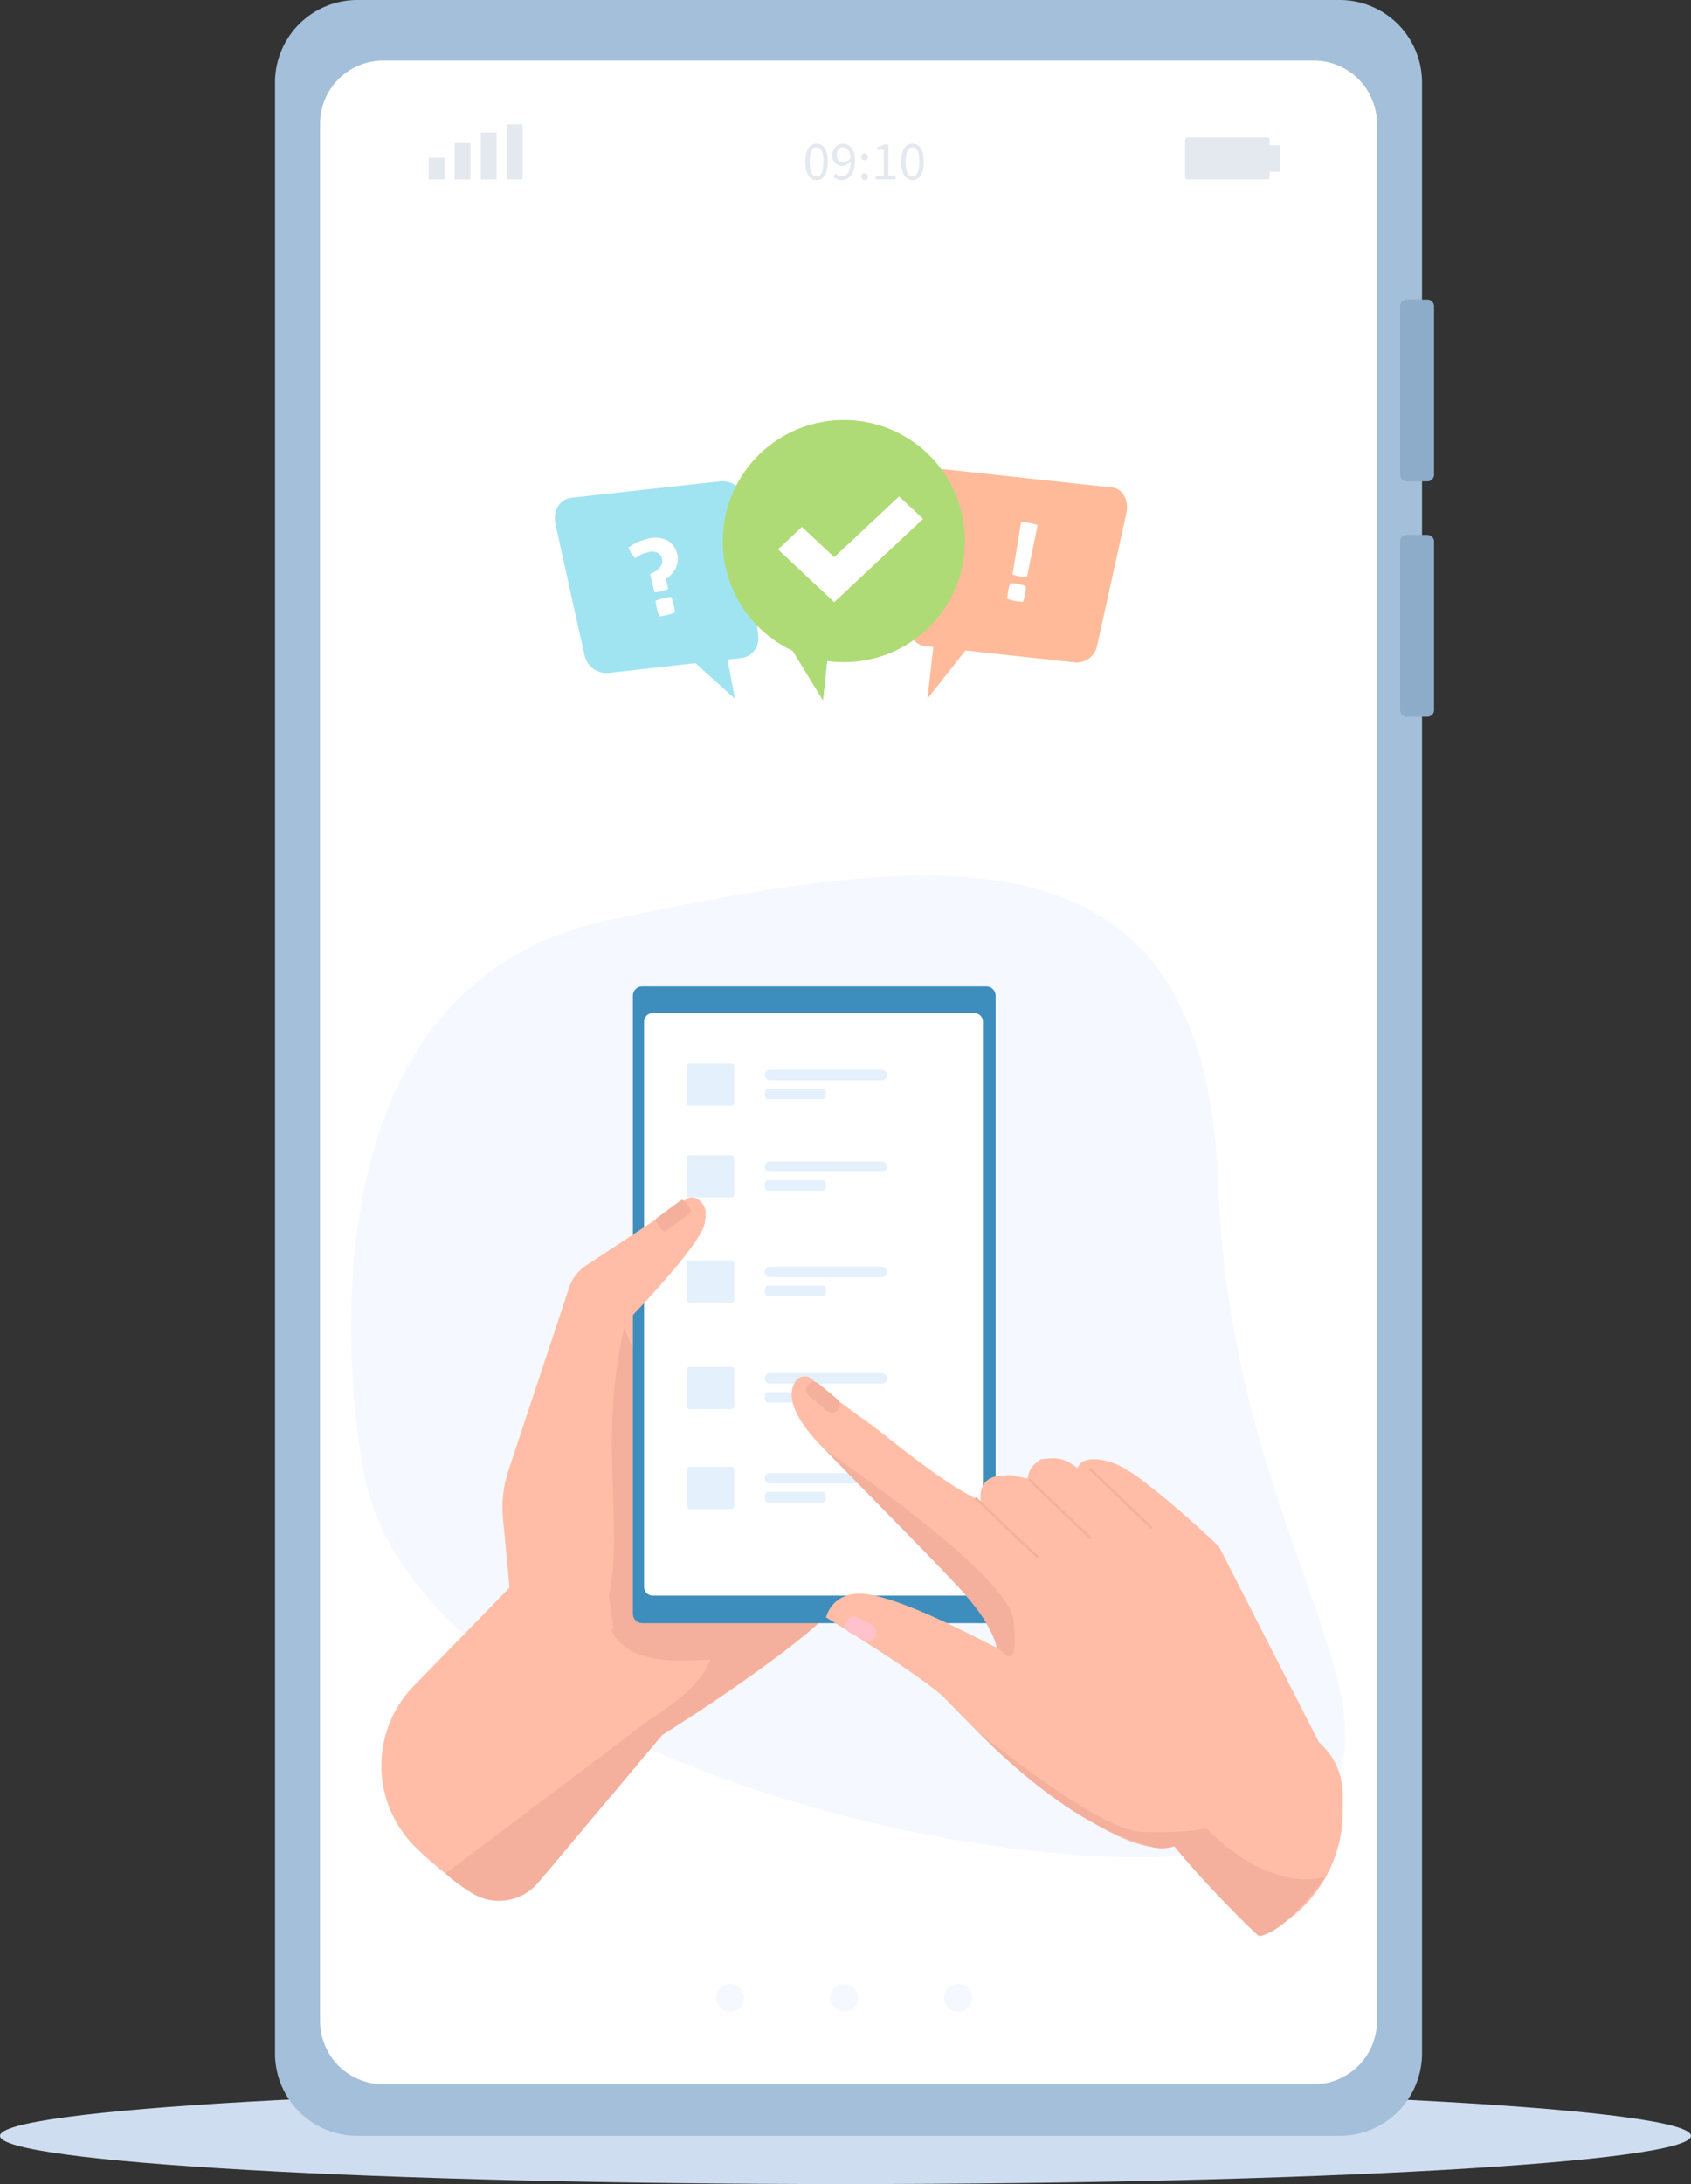
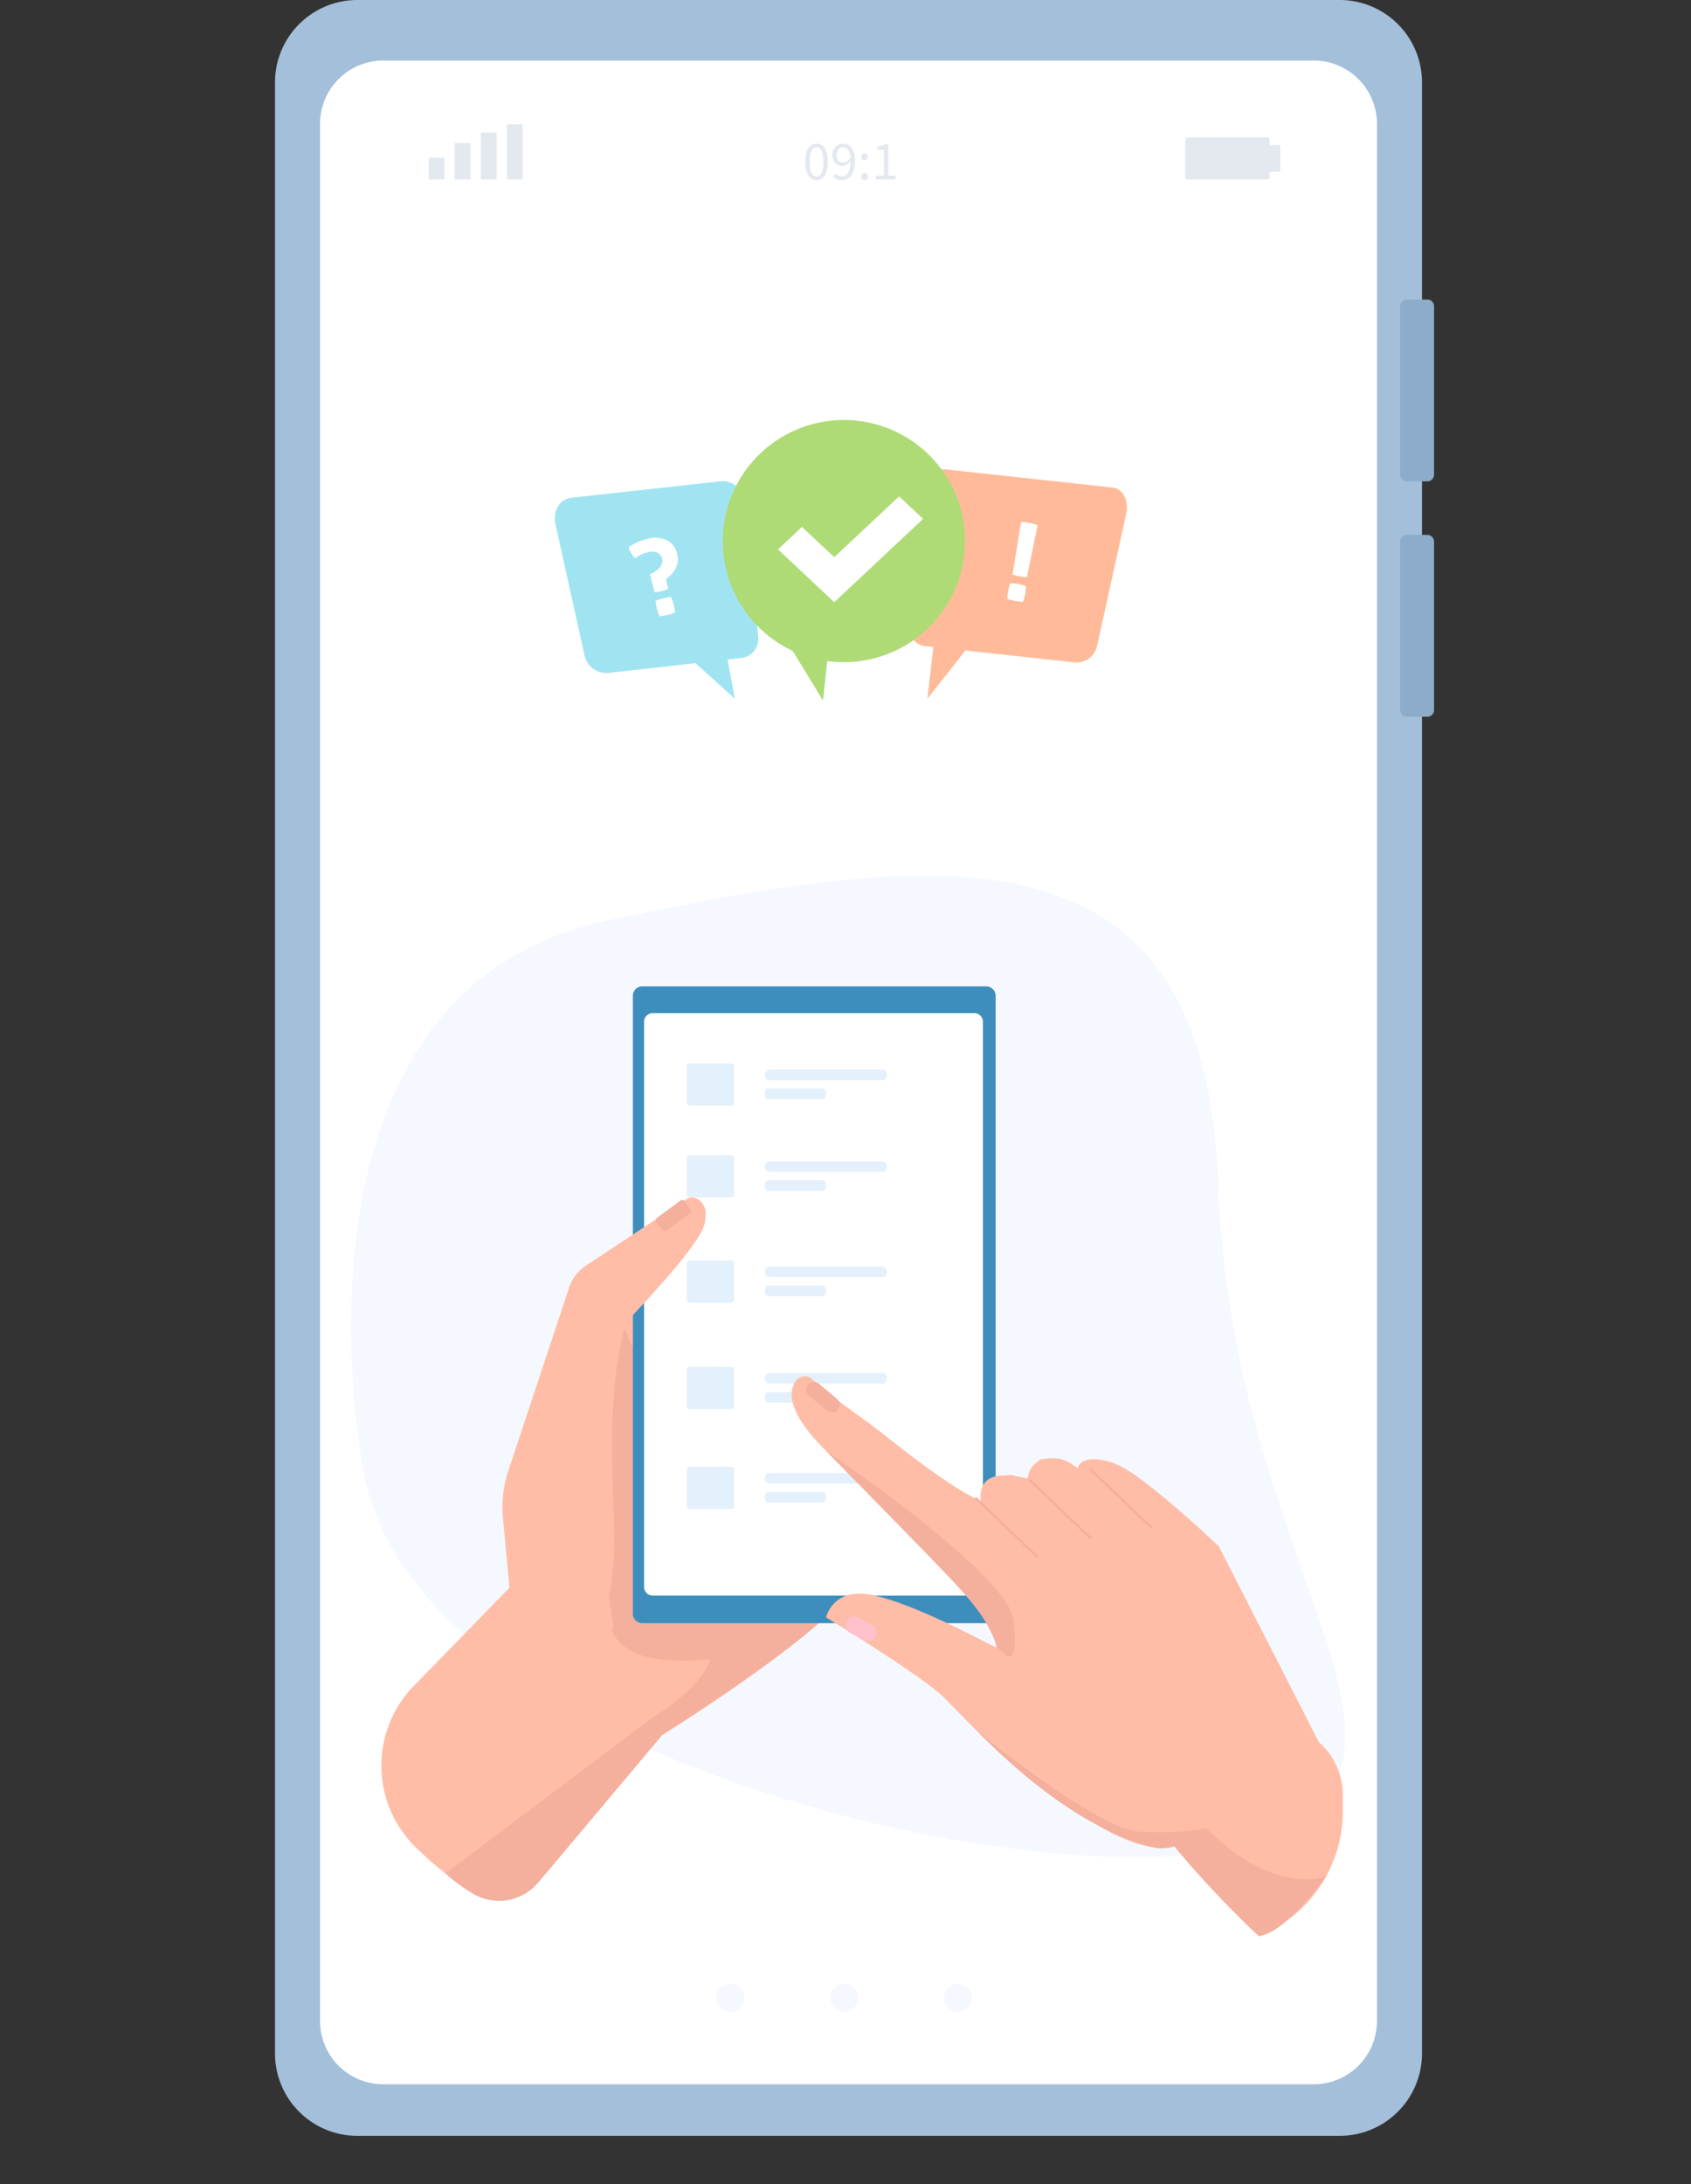
<svg xmlns="http://www.w3.org/2000/svg" id="Plan_Builder" width="317.221" height="409.48" data-name="Plan Builder" viewBox="0 0 317.221 409.48">
  <rect x="0" y="0" width="317.221" height="409.48" fill="#333333" stroke="none" />
  <defs>
    <clipPath id="clip-path">
      <path id="Rectangle_3845" fill="none" d="M0 0h317.221v409.48H0z" data-name="Rectangle 3845" />
    </clipPath>
    <clipPath id="clip-path-2">
      <path id="Rectangle_3844" fill="none" d="M0 0h317.222v409.48H0z" data-name="Rectangle 3844" />
    </clipPath>
    <clipPath id="clip-path-3">
      <path id="Rectangle_3843" fill="none" d="M0 0h45.124v52.232H0z" data-name="Rectangle 3843" />
    </clipPath>
  </defs>
  <g id="Group_8208" clip-path="url(#clip-path)" data-name="Group 8208">
    <g id="Group_8207" data-name="Group 8207">
      <g id="Group_8206" clip-path="url(#clip-path-2)" data-name="Group 8206">
-         <path id="Path_25440" fill="#ceddef" d="M0 1877.025c0-4.992 71.012-9.038 158.611-9.038s158.611 4.047 158.611 9.038-71.013 9.039-158.611 9.039S0 1882.017 0 1877.025" data-name="Path 25440" transform="translate(0 -1476.584)" />
        <path id="Path_25441" fill="#a3bfda" d="M445.954 400.442H261.6a15.455 15.455 0 0 1-15.41-15.41V15.41A15.455 15.455 0 0 1 261.6 0h184.354a15.455 15.455 0 0 1 15.41 15.41v369.622a15.455 15.455 0 0 1-15.41 15.41" data-name="Path 25441" transform="translate(-194.603)" />
        <path id="Path_25442" fill="#fff" d="M472.97 433.587H298.36a11.865 11.865 0 0 1-11.83-11.83V65.992a11.865 11.865 0 0 1 11.83-11.83h174.61a11.865 11.865 0 0 1 11.83 11.83v355.765a11.865 11.865 0 0 1-11.83 11.83" data-name="Path 25442" transform="translate(-226.493 -42.813)" />
        <path id="Path_25443" fill="#8dacc9" d="M1258.653 302.1h-3.859a1.255 1.255 0 0 1-1.251-1.251v-31.585a1.255 1.255 0 0 1 1.251-1.251h3.859a1.255 1.255 0 0 1 1.251 1.251v31.587a1.255 1.255 0 0 1-1.251 1.251" data-name="Path 25443" transform="translate(-990.886 -211.856)" />
        <path id="Path_25444" fill="#8dacc9" d="M1258.653 512.717h-3.859a1.255 1.255 0 0 1-1.251-1.251v-31.587a1.255 1.255 0 0 1 1.251-1.251h3.859a1.255 1.255 0 0 1 1.251 1.251v31.587a1.255 1.255 0 0 1-1.251 1.251" data-name="Path 25444" transform="translate(-990.886 -378.34)" />
        <path id="Rectangle_3832" fill="#e4e8ef" d="M0 0h2.957v4.078H0z" data-name="Rectangle 3832" transform="translate(80.415 29.574)" />
        <path id="Rectangle_3833" fill="#e4e8ef" d="M0 0h2.957v6.831H0z" data-name="Rectangle 3833" transform="translate(85.309 26.821)" />
        <path id="Rectangle_3834" fill="#e4e8ef" d="M0 0h2.957v8.819H0z" data-name="Rectangle 3834" transform="translate(90.203 24.833)" />
        <path id="Rectangle_3835" fill="#e4e8ef" d="M0 0h2.957v10.348H0z" data-name="Rectangle 3835" transform="translate(95.097 23.303)" />
        <path id="Path_25445" fill="#e4e8ef" d="M720.969 131.919c0-2.214.8-3.4 2.12-3.4s2.11 1.189 2.11 3.4-.8 3.445-2.11 3.445-2.12-1.231-2.12-3.445m3.4 0c0-1.934-.517-2.72-1.283-2.72s-1.293.786-1.293 2.72.517 2.762 1.293 2.762 1.283-.827 1.283-2.762" data-name="Path 25445" transform="translate(-569.903 -101.588)" />
        <path id="Path_25446" fill="#e4e8ef" d="m745.422 134.671.476-.538a1.447 1.447 0 0 0 1.086.528c.931 0 1.717-.724 1.748-2.834a2.069 2.069 0 0 1-1.552.848 1.78 1.78 0 0 1-1.872-2.038 1.994 1.994 0 0 1 1.944-2.12c1.3 0 2.276 1.055 2.276 3.175 0 2.648-1.2 3.672-2.514 3.672a2.11 2.11 0 0 1-1.593-.693m3.289-3.517c-.114-1.282-.621-1.965-1.459-1.965-.641 0-1.148.579-1.148 1.448s.4 1.4 1.221 1.4a1.762 1.762 0 0 0 1.386-.879" data-name="Path 25446" transform="translate(-589.142 -101.589)" />
        <path id="Path_25447" fill="#e4e8ef" d="M771.078 137.817a.617.617 0 1 1 1.231 0 .616.616 0 1 1-1.231 0m0 3.734a.617.617 0 1 1 1.231 0 .616.616 0 1 1-1.231 0" data-name="Path 25447" transform="translate(-609.512 -108.417)" />
        <path id="Path_25448" fill="#e4e8ef" d="M784.063 135h1.51v-4.862h-1.2v-.538a3.929 3.929 0 0 0 1.4-.486h.652V135h1.366v.7h-3.724Z" data-name="Path 25448" transform="translate(-619.777 -102.057)" />
-         <path id="Path_25449" fill="#e4e8ef" d="M806.871 131.919c0-2.214.8-3.4 2.121-3.4s2.11 1.189 2.11 3.4-.8 3.445-2.11 3.445-2.121-1.231-2.121-3.445m3.4 0c0-1.934-.517-2.72-1.282-2.72s-1.293.786-1.293 2.72.517 2.762 1.293 2.762 1.282-.827 1.282-2.762" data-name="Path 25449" transform="translate(-637.806 -101.588)" />
        <path id="Path_25450" fill="#e4e8ef" d="M1076.5 130.859h-14.958a.439.439 0 0 1-.439-.439v-7.006a.439.439 0 0 1 .439-.439h14.958a.439.439 0 0 1 .439.439v7.006a.439.439 0 0 1-.439.439" data-name="Path 25450" transform="translate(-838.77 -97.208)" />
        <path id="Path_25451" fill="#e4e8ef" d="M1101.394 134.837h-11.417v-5.015h11.417a.385.385 0 0 1 .385.385v4.245a.385.385 0 0 1-.385.385" data-name="Path 25451" transform="translate(-861.592 -102.62)" />
        <path id="Rectangle_3836" fill="#e4e8ef" d="M0 0h1.475v5.091H0z" data-name="Rectangle 3836" transform="translate(223.946 27.164)" />
        <path id="Rectangle_3837" fill="#e4e8ef" d="M0 0h1.475v5.091H0z" data-name="Rectangle 3837" transform="translate(227.515 27.164)" />
        <path id="Rectangle_3838" fill="#e4e8ef" d="M0 0h1.475v5.091H0z" data-name="Rectangle 3838" transform="translate(231.083 27.164)" />
        <path id="Rectangle_3839" fill="#e4e8ef" d="M0 0h1.475v5.091H0z" data-name="Rectangle 3839" transform="translate(234.652 27.164)" />
        <path id="Path_25452" fill="#f5f8fe" d="M316.361 893.48s-16.961-88.244 46.094-101.593 112.129-19.229 114.519 49.554 41.344 102.4 14.316 120.511-166.948-8.652-174.929-68.472" data-name="Path 25452" transform="translate(-248.433 -619.328)" />
        <path id="Path_25453" fill="#ffbda7" d="M394.117 1146.159s28.524-17.289 39.381-30.8c19.515-24.278-34.977-76.883-34.977-76.883l-33.037 80.068-17.923 18.382a21.421 21.421 0 0 0 .139 30.13 64.584 64.584 0 0 0 8.282 6.946 12.311 12.311 0 0 0 16.523-2.127Z" data-name="Path 25453" transform="translate(-269.896 -820.884)" />
        <path id="Path_25454" fill="#f4af9d" d="m416.238 1495.374 23.262-27.684s25.807-16.61 29.746-21.636l-22.219-.815s8.977 7.885-9.666 19.427l-38.511 29a32.486 32.486 0 0 0 4.967 3.674 9.6 9.6 0 0 0 12.422-1.967" data-name="Path 25454" transform="translate(-315.277 -1142.415)" />
        <path id="Path_25455" fill="#f4af9d" d="M544.368 1238.579c2.9-12.722-2.017-29.271 2.864-50.141 0 0 23.3 53.129 22.76 54.215s-1.358 8.922-3.8 7.964-24.308 4.539-21.82-12.039" data-name="Path 25455" transform="translate(-430.15 -939.422)" />
        <path id="Path_25456" fill="#3d8ebd" d="M632.9 1001.992h-64.55a1.755 1.755 0 0 1-1.75-1.75V884.359a1.755 1.755 0 0 1 1.75-1.75h64.55a1.755 1.755 0 0 1 1.75 1.75v115.883a1.755 1.755 0 0 1-1.75 1.75" data-name="Path 25456" transform="translate(-447.877 -697.674)" />
        <path id="Path_25457" fill="#fff" d="M638.6 1015.754h-60.329a1.623 1.623 0 0 1-1.618-1.618V908.167a1.623 1.623 0 0 1 1.618-1.618H638.6a1.622 1.622 0 0 1 1.618 1.618v105.97a1.622 1.622 0 0 1-1.618 1.618" data-name="Path 25457" transform="translate(-455.826 -716.598)" />
        <path id="Path_25458" fill="#ffbda7" d="m451.9 1152.146-1.952-20.518a21.964 21.964 0 0 1 1.019-9l11.377-34.283a8.049 8.049 0 0 1 3.207-4.184l18.938-12.5c1.425-.94 3.453.805 3.473 2.512.025 2.139-.3 3.129-2 5.637-3.905 5.739-12.837 14.89-12.837 14.89l-7.571 20.561 5.129 37.1-16-.186Z" data-name="Path 25458" transform="translate(-355.593 -846.91)" />
        <path id="Path_25459" fill="#f4af9d" d="m593.362 1076.205-4.466 3.3a.535.535 0 0 1-.746-.111l-1.129-1.525a.535.535 0 0 1 .111-.746l4.466-3.3a.535.535 0 0 1 .746.111l1.129 1.525a.535.535 0 0 1-.111.746" data-name="Path 25459" transform="translate(-463.939 -848.74)" />
        <path id="Path_25460" fill="#e4f0fb" d="M623.19 1230.985h-7.827a.538.538 0 0 1-.536-.536v-6.841a.538.538 0 0 1 .536-.536h7.827a.538.538 0 0 1 .536.536v6.841a.538.538 0 0 1-.536.536" data-name="Path 25460" transform="translate(-486 -966.799)" />
        <path id="Path_25461" fill="#e4f0fb" d="M706.687 1230.595H685.73a.982.982 0 0 1 0-1.965h20.956a.982.982 0 0 1 0 1.965" data-name="Path 25461" transform="translate(-541.271 -971.193)" />
        <path id="Path_25462" fill="#e4f0fb" d="M695.717 1247.547h-10.479c-.27 0-.491-.442-.491-.982s.221-.982.491-.982h10.478c.27 0 .491.442.491.982s-.221.982-.491.982" data-name="Path 25462" transform="translate(-541.271 -984.593)" />
        <path id="Path_25463" fill="#e4f0fb" d="M623.19 1320.412h-7.827a.538.538 0 0 1-.536-.536v-6.841a.538.538 0 0 1 .536-.536h7.827a.538.538 0 0 1 .536.536v6.841a.538.538 0 0 1-.536.536" data-name="Path 25463" transform="translate(-486 -1037.488)" />
        <path id="Path_25464" fill="#e4f0fb" d="M706.687 1320.022H685.73a.982.982 0 0 1 0-1.965h20.956a.982.982 0 1 1 0 1.965" data-name="Path 25464" transform="translate(-541.271 -1041.882)" />
        <path id="Path_25465" fill="#e4f0fb" d="M695.717 1336.974h-10.479c-.27 0-.491-.442-.491-.982s.221-.982.491-.982h10.478c.27 0 .491.442.491.982s-.221.982-.491.982" data-name="Path 25465" transform="translate(-541.271 -1055.282)" />
        <path id="Path_25466" fill="#ffbda7" d="M1047.092 1565.243c-4.137-3.66-16.62-16.679-18.716-20.917-9.762-19.728 10.673-32.487 29.953-15.43l.071.063a13.094 13.094 0 0 1 4.414 9.81v3.061a25.28 25.28 0 0 1-15.7 23.406Z" data-name="Path 25466" transform="translate(-810.907 -1202.246)" />
        <path id="Path_25467" fill="#f4af9d" d="M1033.789 1604.074c-4.137-3.66-16.62-16.679-18.716-20.917-9.762-19.728-8.608-15.631 10.166 1.981 11.945 11.206 21.093 7.8 21.093 7.8-4.7 6.179-9.033 10.591-12.543 11.137" data-name="Path 25467" transform="translate(-797.604 -1241.076)" />
        <path id="Path_25468" fill="#ffbda7" d="M709.564 1232.388a2.049 2.049 0 0 1 3.034-.339c4.96 4.419 9.919 7.523 13.511 10.4 12.875 10.309 17.172 11.949 17.172 11.949.166.026.872.973 1.041.992-.181-1.118-.8-5.345 4.5-5.273a4.36 4.36 0 0 1 2.355.212c.582.089 1.207.208 1.882.361a4.17 4.17 0 0 1 1.914-3.181c.149-.128.311-.263.492-.411 3.419-.466 4.48-.206 6.943 1.627.818-2.227 4.005-1.809 6.391-1.058s5.6 3.146 7.325 4.583c6.081 4.7 12.813 11.17 12.813 11.17l18.755 36.716s-15.973 13.873-26.32 19.039-34.968-18.938-35.124-19.084a28.254 28.254 0 0 1-3.167-2.518q-2.92-2.968-5.831-5.943c-4.467-4.213-22.475-15.223-22.01-14.893 0 0 1.192-5.591 8.354-4.254 8.682 1.621 23.629 10.2 23.652 9.837.262-4.229-10.074-14.611-17.95-22.505-3.522-3.529-12.638-12.915-14.089-14.343-7.436-7.315-6.97-11.214-5.647-13.082" data-name="Path 25468" transform="translate(-560.274 -973.483)" />
        <path id="Rectangle_3840" fill="#f4af9d" d="M0 0h.454v16.101H0z" data-name="Rectangle 3840" transform="rotate(-46.37 419.466 -72.952)" />
        <path id="Rectangle_3841" fill="#f4af9d" d="M0 0h.454v16.102H0z" data-name="Rectangle 3841" transform="rotate(-46.37 420.436 -86.398)" />
        <path id="Rectangle_3842" fill="#f4af9d" d="M0 0h.454v16.102H0z" data-name="Rectangle 3842" transform="rotate(-46.37 423.789 -100.69)" />
        <path id="Path_25469" fill="#f4af9d" d="m773.334 1336.485-1.852-1.573s-.792-4.525-7.12-11.244-24.919-25.6-24.919-25.6 34.188 23.051 35.183 31.708-1.292 6.713-1.292 6.713" data-name="Path 25469" transform="translate(-584.506 -1026.078)" />
        <path id="Path_25470" fill="#ffc2cd" d="m757.847 1449.72 2.591 1.324a1.6 1.6 0 1 0 1.458-2.852l-2.592-1.324a1.6 1.6 0 1 0-1.457 2.852" data-name="Path 25470" transform="translate(-598.365 -1143.565)" />
        <path id="Path_25471" fill="#f4af9d" d="m722.3 1239.138 3.4 2.842a1.45 1.45 0 0 0 1.861-2.224l-3.4-2.841a1.45 1.45 0 0 0-1.861 2.224" data-name="Path 25471" transform="translate(-570.544 -977.475)" />
        <path id="Path_25472" fill="#f4af9d" d="M915.851 1565.4s-5.248 4.854-9.989 3.531-16.186-4.716-33.389-22.218c0 0 22.806 19.02 31.3 19.37s12.079-.682 12.079-.682" data-name="Path 25472" transform="translate(-689.662 -1222.63)" />
        <path id="Path_25473" fill="#f5f8fe" d="M646.564 1777.729a2.623 2.623 0 1 1-2.623-2.623 2.623 2.623 0 0 1 2.623 2.623" data-name="Path 25473" transform="translate(-506.941 -1403.165)" />
        <path id="Path_25474" fill="#f5f8fe" d="M748.519 1777.729a2.623 2.623 0 1 1-2.623-2.623 2.623 2.623 0 0 1 2.623 2.623" data-name="Path 25474" transform="translate(-587.533 -1403.165)" />
        <path id="Path_25475" fill="#f5f8fe" d="M850.474 1777.729a2.623 2.623 0 1 1-2.623-2.623 2.623 2.623 0 0 1 2.623 2.623" data-name="Path 25475" transform="translate(-668.125 -1403.165)" />
        <path id="Path_25476" fill="#e4f0fb" d="M623.19 959.462h-7.827a.538.538 0 0 1-.536-.536v-6.841a.538.538 0 0 1 .536-.536h7.827a.538.538 0 0 1 .536.536v6.841a.538.538 0 0 1-.536.536" data-name="Path 25476" transform="translate(-486 -752.168)" />
        <path id="Path_25477" fill="#e4f0fb" d="M706.687 959.072H685.73a.982.982 0 0 1 0-1.965h20.956a.982.982 0 1 1 0 1.965" data-name="Path 25477" transform="translate(-541.271 -756.562)" />
        <path id="Path_25478" fill="#e4f0fb" d="M695.717 976.023h-10.479c-.27 0-.491-.442-.491-.982s.221-.982.491-.982h10.478c.27 0 .491.442.491.982s-.221.982-.491.982" data-name="Path 25478" transform="translate(-541.271 -769.962)" />
        <path id="Path_25479" fill="#e4f0fb" d="M623.19 1041.548h-7.827a.538.538 0 0 1-.536-.536v-6.841a.538.538 0 0 1 .536-.536h7.827a.538.538 0 0 1 .536.536v6.841a.538.538 0 0 1-.536.536" data-name="Path 25479" transform="translate(-486 -817.055)" />
        <path id="Path_25480" fill="#e4f0fb" d="M706.687 1041.158H685.73a.982.982 0 1 1 0-1.964h20.956a.982.982 0 1 1 0 1.964" data-name="Path 25480" transform="translate(-541.271 -821.449)" />
        <path id="Path_25481" fill="#e4f0fb" d="M695.717 1058.111h-10.479c-.27 0-.491-.442-.491-.982s.221-.982.491-.982h10.478c.27 0 .491.442.491.982s-.221.982-.491.982" data-name="Path 25481" transform="translate(-541.271 -834.85)" />
        <path id="Path_25482" fill="#e4f0fb" d="M623.19 1135.749h-7.827a.538.538 0 0 1-.536-.536v-6.841a.538.538 0 0 1 .536-.536h7.827a.538.538 0 0 1 .536.536v6.841a.538.538 0 0 1-.536.536" data-name="Path 25482" transform="translate(-486 -891.517)" />
        <path id="Path_25483" fill="#e4f0fb" d="M706.687 1135.359H685.73a.982.982 0 0 1 0-1.965h20.956a.982.982 0 0 1 0 1.965" data-name="Path 25483" transform="translate(-541.271 -895.912)" />
        <path id="Path_25484" fill="#e4f0fb" d="M695.717 1152.312h-10.479c-.27 0-.491-.442-.491-.982s.221-.982.491-.982h10.478c.27 0 .491.442.491.982s-.221.982-.491.982" data-name="Path 25484" transform="translate(-541.271 -909.312)" />
        <path id="Path_25485" fill="#a1e4f1" d="m531.626 463.649-24.936 2.8a4.235 4.235 0 0 1-4.4-3.271l-5.457-24.653c-.552-2.5.831-4.729 3.1-4.944l28.028-3.091a4.412 4.412 0 0 1 4.546 4.218l2.371 24.946a3.636 3.636 0 0 1-3.253 4" data-name="Path 25485" transform="translate(-392.635 -340.272)" />
        <path id="Path_25486" fill="#fb9" d="m816.793 453.04 28.5 3.1a3.949 3.949 0 0 0 3.975-3.262l5.433-24.616c.55-2.492-.621-4.724-2.624-4.941l-31.227-3.394c-2-.218-3.854 1.686-4.128 4.207l-2.708 24.912a3.451 3.451 0 0 0 2.782 4" data-name="Path 25486" transform="translate(-643.429 -331.923)" />
        <g id="Group_8205" data-name="Group 8205" style="mix-blend-mode:multiply;isolation:isolate" transform="translate(135.728 78.906)">
          <g id="Group_8204" data-name="Group 8204">
            <g id="Group_8203" clip-path="url(#clip-path-3)" data-name="Group 8203">
              <path id="Path_25487" fill="#30d9c8" d="M670.328 376.583a22.563 22.563 0 0 0-9.538 43.01l5.639 9.223.777-7.328a22.561 22.561 0 1 0 3.122-44.9" data-name="Path 25487" transform="translate(-647.766 -376.582)" />
            </g>
          </g>
        </g>
        <path id="Path_25488" fill="#aedb75" d="M669.814 375.83a22.7 22.7 0 0 0-9.6 43.27l5.673 9.278.782-7.372a22.7 22.7 0 1 0 3.141-45.176" data-name="Path 25488" transform="translate(-511.524 -297.082)" />
        <path id="Path_25489" fill="#a1e4f1" d="m627.339 596.151-1.45-7.69-6.666.4Z" data-name="Path 25489" transform="translate(-489.476 -465.159)" />
        <path id="Path_25490" fill="#fb9" d="m830.335 584.847 7.575-9.6-6.358-1.082Z" data-name="Path 25490" transform="translate(-656.353 -453.855)" />
        <path id="Path_25491" fill="#fff" d="M566.754 488.051a8.461 8.461 0 0 0 .89-.465 3.882 3.882 0 0 0 .805-.633 2.334 2.334 0 0 0 .519-.813 1.69 1.69 0 0 0 .026-1.023 1.544 1.544 0 0 0-.937-1.138 2.776 2.776 0 0 0-1.729-.037q-.415.1-.732.216a4.083 4.083 0 0 0-.577.25q-.259.139-.523.3t-.549.358a6.456 6.456 0 0 1-.722-.951 4.873 4.873 0 0 1-.505-1.09q.468-.307.87-.544t.8-.421a7.55 7.55 0 0 1 .8-.317c.271-.088.565-.173.88-.253a5.37 5.37 0 0 1 3.841.177 3.87 3.87 0 0 1 1.945 2.645A3.473 3.473 0 0 1 571.9 486a4.316 4.316 0 0 1-.573 1.35 5.224 5.224 0 0 1-.847 1.011q-.461.419-.761.642l.452 1.794a8.1 8.1 0 0 1-1.292.452 6.539 6.539 0 0 1-1.272.194Zm1.778 7.9a9.308 9.308 0 0 1-.481-1.411 9.745 9.745 0 0 1-.249-1.489 9.244 9.244 0 0 1 1.411-.481 9.64 9.64 0 0 1 1.489-.249 9.523 9.523 0 0 1 .481 1.41 9.4 9.4 0 0 1 .249 1.49 9.591 9.591 0 0 1-1.41.48 9.451 9.451 0 0 1-1.49.249" data-name="Path 25491" transform="translate(-444.812 -380.398)" />
        <path id="Path_25492" fill="#fff" d="M901.887 481.556a9.284 9.284 0 0 1 .15-1.482 9.714 9.714 0 0 1 .394-1.458 9.287 9.287 0 0 1 1.482.15 9.682 9.682 0 0 1 1.458.394 9.545 9.545 0 0 1-.151 1.482 9.324 9.324 0 0 1-.394 1.458 9.571 9.571 0 0 1-1.482-.15 9.433 9.433 0 0 1-1.458-.395m2.583-14.4a10.3 10.3 0 0 1 1.562.166 10.455 10.455 0 0 1 1.538.408l-2.011 9.743a7.751 7.751 0 0 1-2.7-.5Z" data-name="Path 25492" transform="translate(-712.913 -369.276)" />
        <path id="Path_25493" fill="#fff" d="m707.084 464-10.556-9.9 4.5-4.221 6.053 5.675 12.166-11.4 4.5 4.221Z" data-name="Path 25493" transform="translate(-550.583 -351.092)" />
      </g>
    </g>
  </g>
</svg>